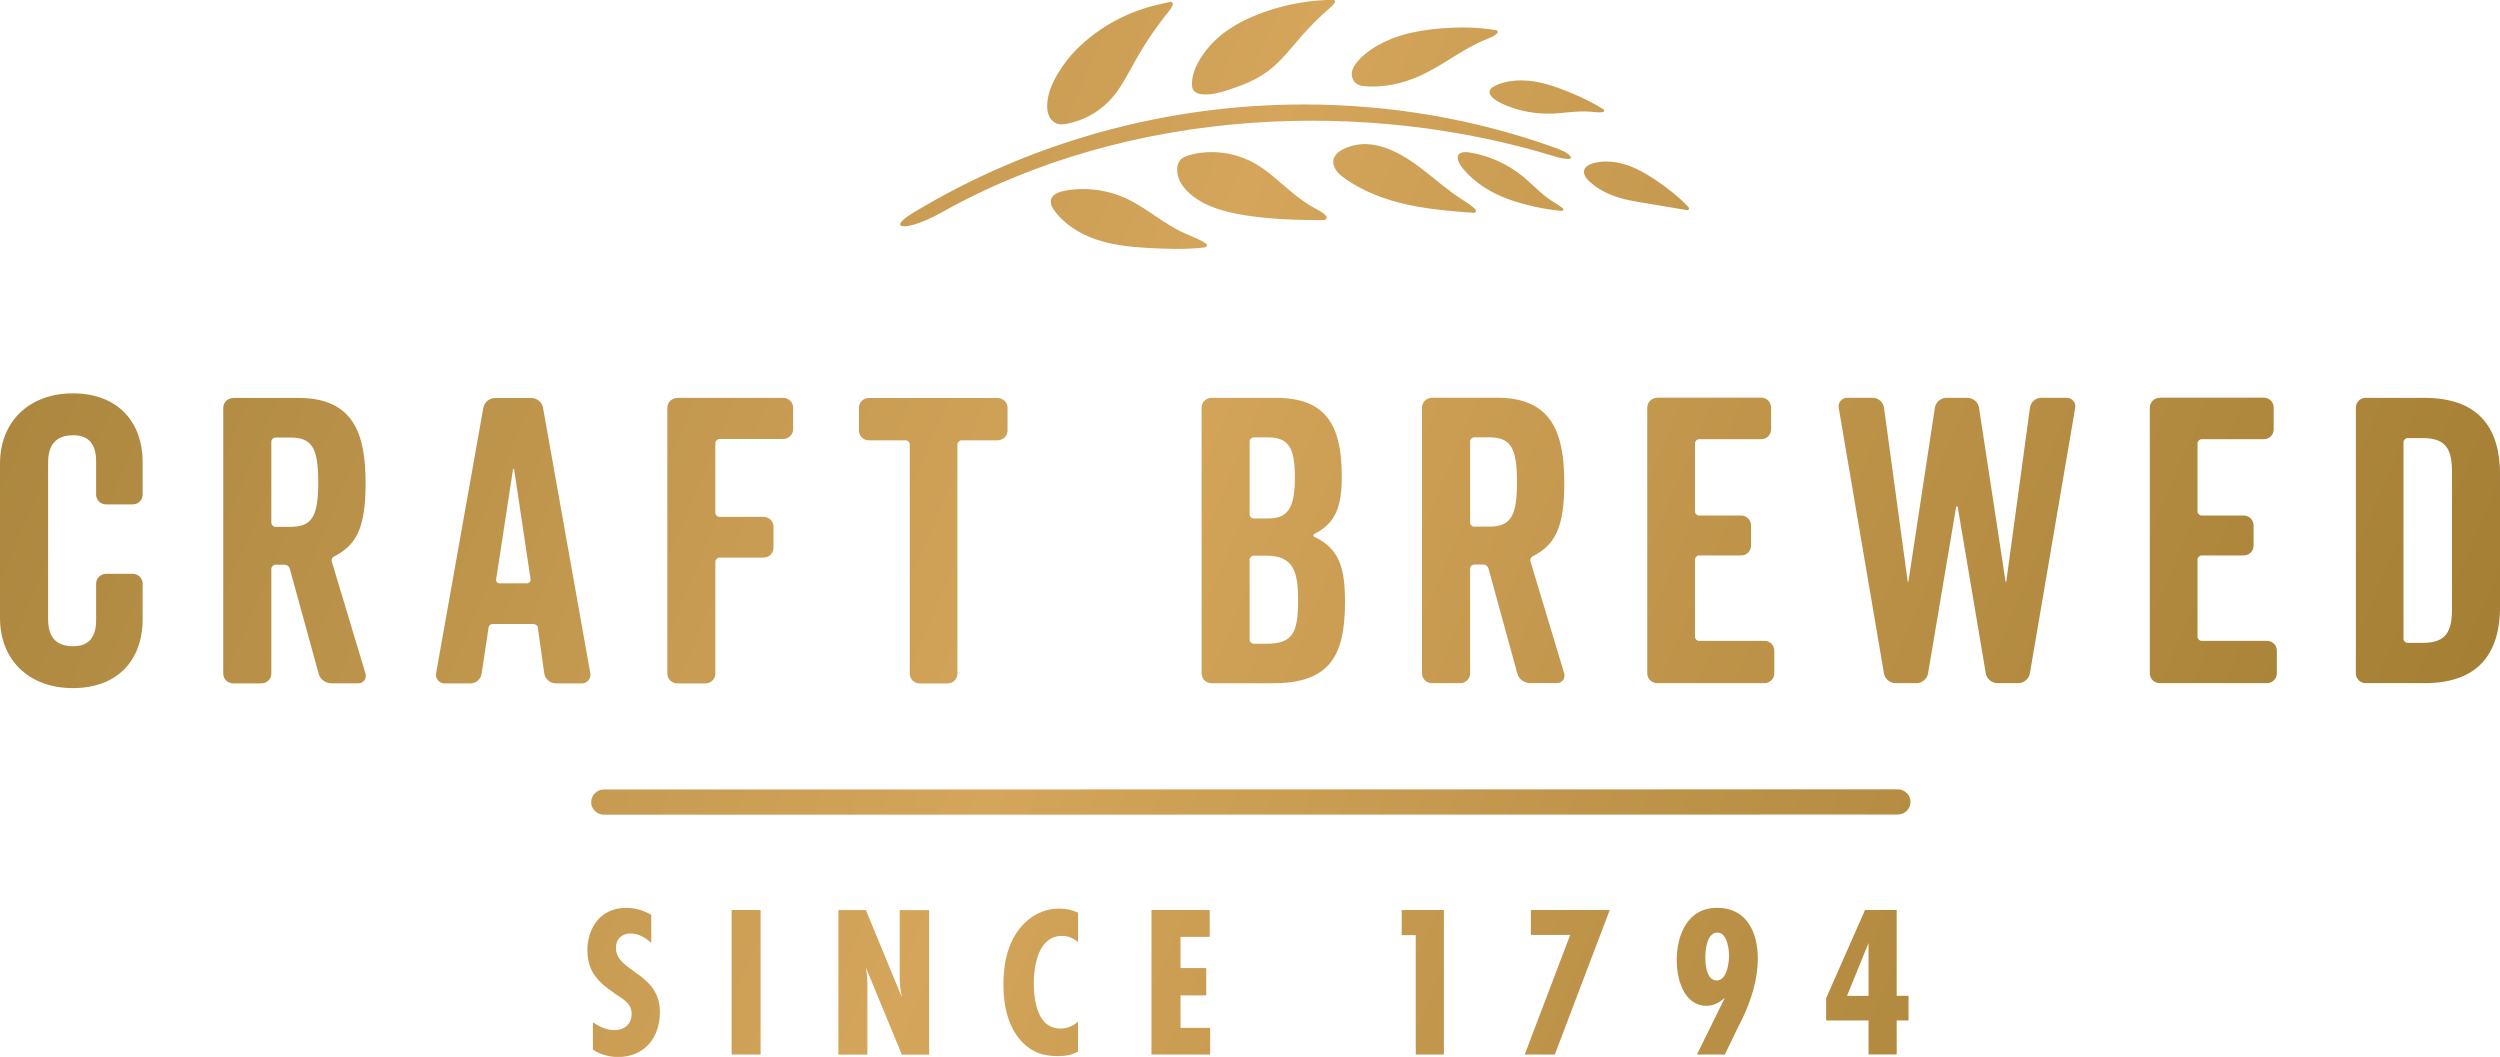
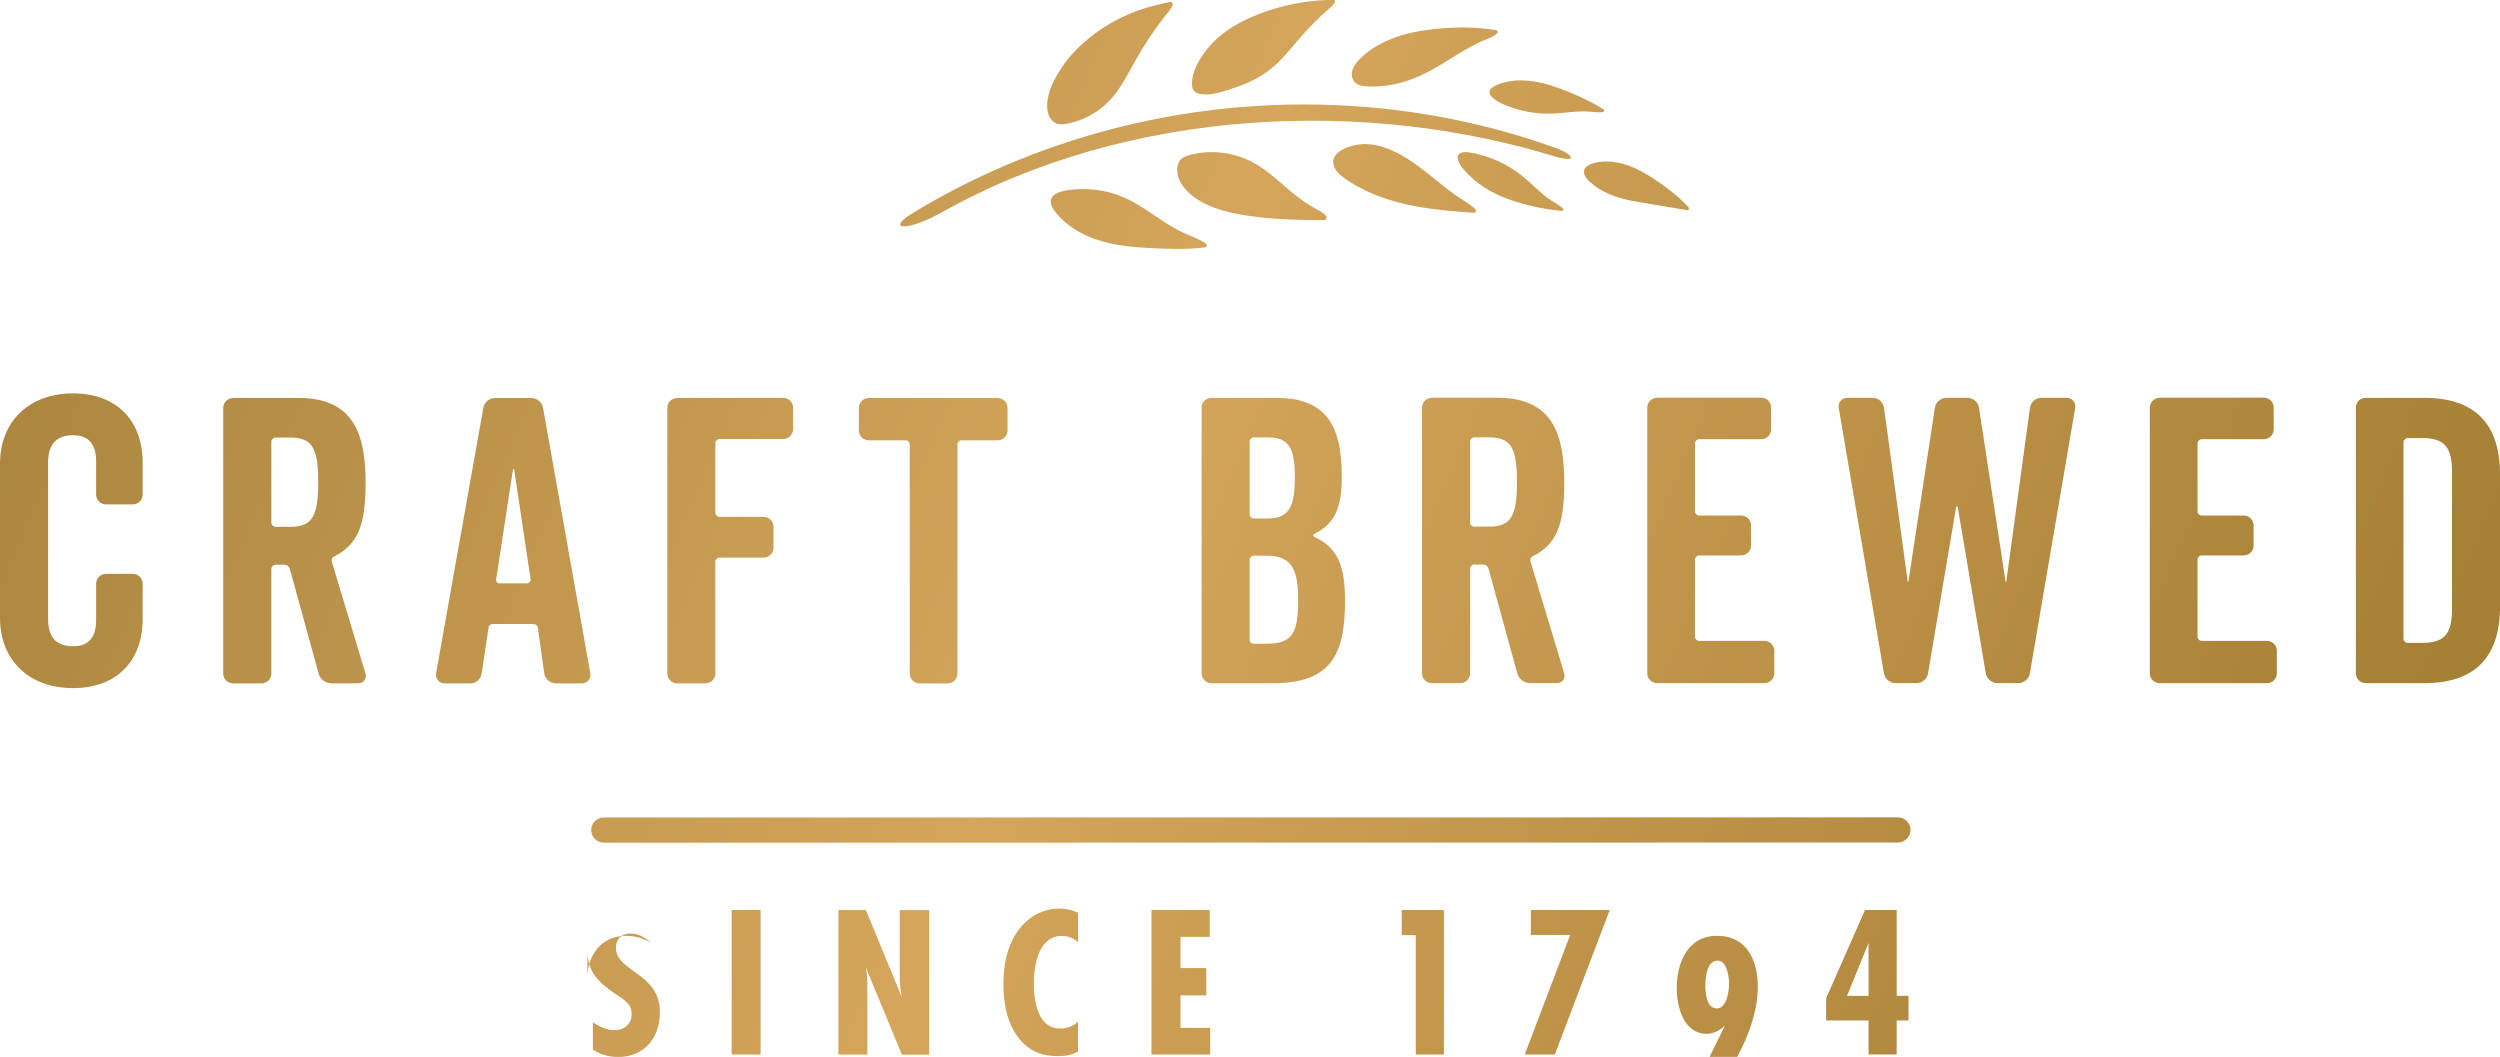
<svg xmlns="http://www.w3.org/2000/svg" viewBox="0 0 333.16 140.84">
  <defs>
    <linearGradient id="linear-gradient" x1="0" y1="0" x2="100%" y2="100%" gradientUnits="userSpaceOnUse">
      <stop offset="0" stop-color="#a6823a" />
      <stop offset=".45" stop-color="#d4a55b" />
      <stop offset="1" stop-color="#9e7a2f" />
    </linearGradient>
  </defs>
-   <path d="m119.9,121.27v9.04c0,.87.12,1.73.29,2.6l-4.8-11.63h-3.66v19.26h3.86v-9.41c0-.72-.06-1.47-.2-2.19l4.8,11.61h3.63v-19.26h-3.92Zm33.55,0v19.26h7.82v-3.55h-3.95v-4.33h3.43v-3.64h-3.43v-4.16h3.89v-3.58h-7.76Zm33.35,0v3.35h1.87v15.91h3.75v-19.26h-5.62Zm17.21,0v3.32h5.24l-6.06,15.94h4.01l7.32-19.26h-10.51Zm45,4.39v7.05h-2.87l2.87-7.05Zm-.47-4.39l-5.18,11.75v2.97h5.65v4.53h3.75v-4.53h1.58v-3.29h-1.58v-11.43h-4.22Zm-151.04,19.26h3.86v-19.26h-3.86v19.26Zm39.03-17.52c-2.58,2.57-2.81,6.26-2.81,8.2,0,4.07,1.26,6.44,2.64,7.8,1.32,1.3,2.75,1.73,4.63,1.73,1.06,0,1.82-.14,2.67-.61v-3.98c-.79.72-1.67.92-2.31.92-1.05,0-1.76-.43-2.2-.92-1.38-1.5-1.38-4.56-1.38-5.05,0-2.48.55-4.48,1.61-5.51.44-.43,1.11-.87,2.14-.87.61,0,1.4.17,2.14.84v-3.93c-.76-.35-1.55-.55-2.43-.55-1.32,0-3.07.35-4.68,1.93m-58.26,3.67c0,2.8,1.41,4.19,3.6,5.69.64.43,1.73,1.07,2.08,1.79.15.32.2.63.2.98,0,1.33-.97,2.14-2.29,2.14-1.08,0-1.99-.46-2.87-1.04v3.64c.99.66,2.17.98,3.37.98,3.54,0,5.56-2.63,5.56-5.95,0-5.37-5.86-5.31-5.86-8.63,0-1.13.79-1.88,1.93-1.88s1.99.58,2.78,1.24v-3.73c-1.14-.63-2.11-.92-3.42-.92-3.31,0-5.1,2.66-5.1,5.69m148.99.95c0-1.04.18-3.35,1.64-3.35,1.23,0,1.52,2.16,1.52,3.06,0,.98-.29,3.32-1.64,3.32s-1.52-2.08-1.52-3.03m-3.81.4c0,2.43.94,6.01,3.98,6.01.96,0,1.73-.46,2.43-1.07l-3.72,7.56h3.72l1.73-3.58c.17-.37.41-.78.58-1.15,1.2-2.48,2.08-5.29,2.08-8.06,0-3.44-1.43-6.76-5.42-6.76s-5.39,3.67-5.39,7.04m29.45-22.83l-172.41.02c-.94,0-1.7.75-1.7,1.68s.76,1.68,1.71,1.68l172.41-.02c.94,0,1.7-.75,1.7-1.68,0-.93-.76-1.68-1.7-1.68h0ZM36.16,69.69v-10.85c0-.26.27-.53.54-.53h1.97c2.89,0,3.74,1.32,3.74,5.95s-.86,5.95-3.74,5.95h-1.97c-.27,0-.54-.26-.54-.53m-5.07-16.64c-.75,0-1.34.58-1.34,1.32v35.39c0,.74.59,1.32,1.34,1.32h3.74c.75,0,1.33-.58,1.33-1.32v-13.96c0-.26.27-.53.54-.53h1.23c.32,0,.59.21.69.53l3.85,14.01c.21.74.91,1.26,1.71,1.26h3.58c.69,0,1.12-.63.96-1.26l-4.49-14.91c-.1-.32.05-.63.32-.74,2.94-1.53,4.17-3.79,4.17-9.74,0-6.48-1.5-11.38-8.97-11.38h-8.65Zm35.03,24.17l2.24-14.64c0-.1.11-.1.16,0l2.19,14.64c.05.26-.21.53-.48.53h-3.68c-.27,0-.48-.26-.43-.53m-.16-24.17c-.75,0-1.44.58-1.55,1.32l-6.3,35.39c-.11.68.43,1.32,1.12,1.32h3.47c.75,0,1.39-.58,1.49-1.32l.91-6.06c0-.32.27-.53.59-.53h5.4c.27,0,.59.21.59.53l.85,6.06c.11.74.8,1.32,1.55,1.32h3.47c.7,0,1.23-.63,1.12-1.32l-6.3-35.39c-.11-.74-.8-1.32-1.55-1.32h-4.86Zm24.3,0c-.75,0-1.33.58-1.33,1.32v35.39c0,.74.59,1.32,1.33,1.32h3.74c.75,0,1.33-.58,1.33-1.32v-14.91c0-.26.27-.53.54-.53h5.87c.75,0,1.34-.58,1.34-1.32v-2.79c0-.74-.59-1.32-1.34-1.32h-5.87c-.27,0-.54-.27-.54-.53v-9.32c0-.26.27-.53.54-.53h8.49c.75,0,1.33-.58,1.33-1.32v-2.84c0-.74-.59-1.32-1.33-1.32h-14.1Zm25.53,0c-.75,0-1.33.58-1.33,1.32v3c0,.74.59,1.32,1.33,1.32h4.92c.27,0,.53.26.53.53v30.55c0,.74.59,1.32,1.33,1.32h3.69c.75,0,1.33-.58,1.33-1.32v-30.55c0-.26.27-.53.53-.53h4.81c.75,0,1.34-.58,1.34-1.32v-3c0-.74-.59-1.32-1.34-1.32h-17.15Zm50.74,32.23v-10.69c0-.26.27-.53.53-.53h1.71c3.63,0,4.22,2.16,4.22,6,0,4.21-.69,5.74-4.22,5.74h-1.71c-.27,0-.53-.26-.53-.53m0-16.7v-9.74c0-.26.27-.53.53-.53h1.97c2.78,0,3.53,1.52,3.53,5.32s-.75,5.48-3.53,5.48h-1.97c-.27,0-.53-.26-.53-.53m-5.07-15.54c-.75,0-1.33.58-1.33,1.32v35.39c0,.74.59,1.32,1.33,1.32h8.17c7.64,0,9.61-3.69,9.61-10.9,0-4.42-.75-7.06-4.06-8.59-.21-.1-.21-.32,0-.42,2.94-1.48,3.63-3.84,3.63-7.69,0-6.9-2.19-10.43-8.76-10.43h-8.6Zm34.45,16.64v-10.85c0-.26.27-.53.53-.53h1.98c2.88,0,3.74,1.32,3.74,5.95s-.86,5.95-3.74,5.95h-1.98c-.27,0-.53-.26-.53-.53m-5.07-16.64c-.75,0-1.34.58-1.34,1.32v35.39c0,.74.59,1.32,1.34,1.32h3.74c.75,0,1.33-.58,1.33-1.32v-13.96c0-.26.27-.53.53-.53h1.23c.32,0,.59.21.69.53l3.85,14.01c.21.74.91,1.26,1.71,1.26h3.58c.7,0,1.12-.63.96-1.26l-4.49-14.91c-.1-.32.05-.63.32-.74,2.94-1.53,4.17-3.79,4.17-9.74,0-6.48-1.5-11.38-8.97-11.38h-8.65Zm30.01,0c-.75,0-1.33.58-1.33,1.32v35.39c0,.74.59,1.32,1.33,1.32h14.26c.75,0,1.34-.58,1.34-1.32v-3c0-.74-.59-1.32-1.34-1.32h-8.7c-.27,0-.53-.26-.53-.53v-10.32c0-.26.27-.53.53-.53h5.61c.75,0,1.33-.58,1.33-1.32v-2.68c0-.74-.59-1.32-1.33-1.32h-5.61c-.27,0-.53-.26-.53-.53v-9.11c0-.26.27-.53.53-.53h8.28c.75,0,1.33-.58,1.33-1.32v-2.9c0-.74-.59-1.32-1.33-1.32h-13.83Zm51.17,0c-.75,0-1.39.58-1.5,1.32l-3.15,23.12c0,.11-.11.11-.11,0l-3.53-23.12c-.11-.74-.8-1.32-1.55-1.32h-2.78c-.75,0-1.44.58-1.55,1.32l-3.52,23.12c0,.11-.11.11-.11,0l-3.15-23.12c-.11-.74-.75-1.32-1.5-1.32h-3.42c-.69,0-1.23.63-1.12,1.32l6.03,35.39c.11.74.8,1.32,1.55,1.32h2.78c.75,0,1.44-.58,1.55-1.32l3.74-22.17c.06-.1.16-.1.21,0l3.74,22.17c.11.74.8,1.32,1.55,1.32h2.78c.75,0,1.44-.58,1.55-1.32l6.04-35.39c.11-.68-.43-1.32-1.12-1.32h-3.42Zm15.81,0c-.75,0-1.34.58-1.34,1.32v35.39c0,.74.59,1.32,1.34,1.32h14.26c.75,0,1.33-.58,1.33-1.32v-3c0-.74-.59-1.32-1.33-1.32h-8.71c-.27,0-.53-.26-.53-.53v-10.32c0-.26.27-.53.53-.53h5.61c.75,0,1.33-.58,1.33-1.32v-2.68c0-.74-.59-1.32-1.33-1.32h-5.61c-.27,0-.53-.26-.53-.53v-9.11c0-.26.27-.53.53-.53h8.28c.75,0,1.34-.58,1.34-1.32v-2.9c0-.74-.59-1.32-1.34-1.32h-13.83Zm32.47,32.13v-26.23c0-.26.27-.53.53-.53h2.03c3.1,0,3.9,1.48,3.9,4.48v18.33c0,3-.8,4.48-3.9,4.48h-2.03c-.27,0-.53-.26-.53-.53m-5.02-32.13c-.75,0-1.33.58-1.33,1.32v35.39c0,.74.59,1.32,1.33,1.32h7.8c7.53,0,10.09-4.32,10.09-10.27v-17.48c0-5.95-2.56-10.27-10.09-10.27h-7.8ZM0,61.79v20.54c0,5.69,3.9,9.37,9.72,9.37s9.29-3.58,9.29-9.22v-4.69c0-.74-.59-1.32-1.34-1.32h-3.52c-.75,0-1.34.58-1.34,1.32v4.85c0,2.11-.85,3.48-3.04,3.48-2.4,0-3.36-1.32-3.36-3.63v-20.85c0-2.27.96-3.64,3.36-3.64,2.19,0,3.04,1.37,3.04,3.48v4.42c0,.74.59,1.32,1.34,1.32h3.52c.75,0,1.34-.58,1.34-1.32v-4.26c0-5.64-3.52-9.22-9.29-9.22S0,56.11,0,61.79M142.89,25.27c-1.06.11-3.36.42-2.77,2.11.06.18.16.35.27.51,1.34,1.94,3.44,3.26,5.68,4.02,2.15.73,4.43.99,6.69,1.12,2.4.14,5.38.26,7.83-.07.25-.03.33-.35.13-.5-.55-.4-1.39-.74-1.89-.96-.31-.14-.62-.26-.93-.4-2.79-1.22-5.07-3.39-7.83-4.66-1.79-.83-3.77-1.25-5.74-1.25-.48,0-.96.03-1.44.08m70.26-3.69c-.6.08-1.46.27-1.87.77-.49.6.04,1.38.52,1.82,1.47,1.38,3.43,2.13,5.43,2.54.25.05.49.1.74.14,2.05.34,4.69.8,6.84,1.15.22.04.36-.22.21-.38-1.23-1.37-3.13-2.81-4.56-3.75-1.09-.72-2.23-1.37-3.46-1.81-.94-.33-1.94-.54-2.94-.54-.31,0-.61.02-.92.06m-18.81-.88c-.29.6.37,1.47.73,1.89,1.54,1.81,3.64,3.11,5.89,3.93,2.11.77,4.87,1.4,7.18,1.58.18.01.28-.21.14-.33-.35-.32-.9-.65-1.16-.81-.09-.06-.19-.12-.28-.17-1.45-.92-2.59-2.23-3.93-3.31-2.03-1.65-4.51-2.76-7.11-3.17-.14-.02-.32-.04-.5-.04-.39,0-.8.09-.97.43m-35.32-.16c-.62.14-1.46.36-1.82.92-.42.65-.35,1.62-.1,2.31.29.8.86,1.48,1.5,2.05,1.93,1.68,4.53,2.4,7.06,2.82.72.12,1.44.22,2.16.3,2.86.33,5.75.4,8.63.39.3,0,.47-.35.28-.58-.32-.38-.83-.64-1.28-.88-1.23-.65-2.35-1.47-3.41-2.36-1.6-1.33-3.1-2.8-4.93-3.81-1.71-.94-3.66-1.43-5.61-1.43-.84,0-1.67.09-2.49.27m22.64-1.33c-1.62.05-4.95,1.07-3.67,3.32.22.39.54.71.9.98,2.59,1.96,5.71,3.12,8.88,3.8.36.08.72.15,1.09.21,2.49.45,5.03.66,7.57.84.24.02.38-.26.23-.44-.49-.54-1.16-.93-1.78-1.33-3.2-2.03-5.82-4.98-9.29-6.52-1.17-.52-2.43-.87-3.71-.87-.07,0-.14,0-.21,0m-60.04,9.22c-3.61,2.19-.75,2.45,3.68,0,25.45-14.35,57.22-15.23,82.13-7.51.53.16,2.14.5,1.93.03-.27-.6-1.7-1.1-2.05-1.23-10.61-3.83-22-5.79-33.52-5.79-17.86,0-36.05,4.72-52.17,14.49m77.94-17.1c-.35.14-.87.37-1.01.75-.15.42.22.84.52,1.08.55.43,1.19.73,1.83.98,1.84.72,3.84,1.07,5.82,1.02,1.75-.05,3.49-.4,5.23-.26.28.02.56.06.83.08.29.02.58.02.86-.03.17-.03.22-.26.07-.36-1.45-.92-3.02-1.66-4.61-2.31-1.52-.62-3.08-1.17-4.7-1.42-.55-.08-1.1-.13-1.66-.13-1.09,0-2.18.17-3.19.58m-7.19-7.54c-.42.03-.83.07-1.25.12-1.97.22-3.93.6-5.76,1.34-1.24.5-2.43,1.17-3.45,2.03-.92.77-2.32,2.18-1.48,3.51.25.4.69.64,1.16.7,2.71.31,5.46-.31,7.92-1.46,2.97-1.39,5.54-3.54,8.59-4.75.52-.21,1.09-.42,1.46-.82.13-.14.05-.37-.14-.4-1.49-.25-3.01-.36-4.52-.36-.84,0-1.69.04-2.53.1M155.91.26c-.43.07-1.22.28-1.31.3-.52.11-1.04.24-1.56.39-1.04.3-2.06.68-3.05,1.13-.49.22-.96.46-1.43.71-1.88,1.02-3.62,2.31-5.12,3.82-.98.98-1.78,2.05-2.49,3.24-.72,1.21-1.3,2.54-1.39,3.95-.03.55,0,1.11.23,1.62.22.51.65.94,1.18,1.09.39.1.8.06,1.19-.02,2.13-.39,4.13-1.46,5.63-3.01,1.57-1.62,2.55-3.7,3.66-5.66,1.09-1.92,2.32-3.77,3.68-5.52.37-.48.95-1.09,1.15-1.65.07-.2-.09-.41-.3-.41-.02,0-.04,0-.05,0m21.77-.26c-2.69.02-5.38.43-7.96,1.21-.72.22-1.43.46-2.13.74-.81.32-1.61.68-2.37,1.09-1.55.84-3,1.89-4.14,3.24-1.15,1.36-2.3,3.17-2.25,5.01,0,.23.03.46.14.66.25.46.83.62,1.35.65,1.08.07,2.15-.22,3.18-.54,1.94-.61,3.86-1.36,5.48-2.58,1.75-1.31,3.07-3.09,4.52-4.73,1.11-1.26,2.3-2.45,3.57-3.55.29-.25.59-.52.8-.84.1-.16-.02-.36-.2-.36h0Z" fill="url(#linear-gradient)" />
+   <path d="m119.9,121.27v9.04c0,.87.12,1.73.29,2.6l-4.8-11.63h-3.66v19.26h3.86v-9.41c0-.72-.06-1.47-.2-2.19l4.8,11.61h3.63v-19.26h-3.92Zm33.55,0v19.26h7.82v-3.55h-3.95v-4.33h3.43v-3.64h-3.43v-4.16h3.89v-3.58h-7.76Zm33.35,0v3.35h1.87v15.91h3.75v-19.26h-5.62Zm17.21,0v3.32h5.24l-6.06,15.94h4.01l7.32-19.26h-10.51Zm45,4.39v7.05h-2.87l2.87-7.05Zm-.47-4.39l-5.18,11.75v2.97h5.65v4.53h3.75v-4.53h1.58v-3.29h-1.58v-11.43h-4.22Zm-151.04,19.26h3.86v-19.26h-3.86v19.26Zm39.03-17.52c-2.58,2.57-2.81,6.26-2.81,8.2,0,4.07,1.26,6.44,2.64,7.8,1.32,1.3,2.75,1.73,4.63,1.73,1.06,0,1.82-.14,2.67-.61v-3.98c-.79.72-1.67.92-2.31.92-1.05,0-1.76-.43-2.2-.92-1.38-1.5-1.38-4.56-1.38-5.05,0-2.48.55-4.48,1.61-5.51.44-.43,1.11-.87,2.14-.87.61,0,1.4.17,2.14.84v-3.93c-.76-.35-1.55-.55-2.43-.55-1.32,0-3.07.35-4.68,1.93m-58.26,3.67c0,2.8,1.41,4.19,3.6,5.69.64.43,1.73,1.07,2.08,1.79.15.32.2.63.2.98,0,1.33-.97,2.14-2.29,2.14-1.08,0-1.99-.46-2.87-1.04v3.64c.99.66,2.17.98,3.37.98,3.54,0,5.56-2.63,5.56-5.95,0-5.37-5.86-5.31-5.86-8.63,0-1.13.79-1.88,1.93-1.88s1.99.58,2.78,1.24c-1.14-.63-2.11-.92-3.42-.92-3.31,0-5.1,2.66-5.1,5.69m148.99.95c0-1.04.18-3.35,1.64-3.35,1.23,0,1.52,2.16,1.52,3.06,0,.98-.29,3.32-1.64,3.32s-1.52-2.08-1.52-3.03m-3.81.4c0,2.43.94,6.01,3.98,6.01.96,0,1.73-.46,2.43-1.07l-3.72,7.56h3.72l1.73-3.58c.17-.37.41-.78.58-1.15,1.2-2.48,2.08-5.29,2.08-8.06,0-3.44-1.43-6.76-5.42-6.76s-5.39,3.67-5.39,7.04m29.45-22.83l-172.41.02c-.94,0-1.7.75-1.7,1.68s.76,1.68,1.71,1.68l172.41-.02c.94,0,1.7-.75,1.7-1.68,0-.93-.76-1.68-1.7-1.68h0ZM36.16,69.69v-10.85c0-.26.27-.53.54-.53h1.97c2.89,0,3.74,1.32,3.74,5.95s-.86,5.95-3.74,5.95h-1.97c-.27,0-.54-.26-.54-.53m-5.07-16.64c-.75,0-1.34.58-1.34,1.32v35.39c0,.74.59,1.32,1.34,1.32h3.74c.75,0,1.33-.58,1.33-1.32v-13.96c0-.26.27-.53.54-.53h1.23c.32,0,.59.21.69.53l3.85,14.01c.21.74.91,1.26,1.71,1.26h3.58c.69,0,1.12-.63.96-1.26l-4.49-14.91c-.1-.32.05-.63.32-.74,2.94-1.53,4.17-3.79,4.17-9.74,0-6.48-1.5-11.38-8.97-11.38h-8.65Zm35.03,24.17l2.24-14.64c0-.1.11-.1.16,0l2.19,14.64c.05.26-.21.53-.48.53h-3.68c-.27,0-.48-.26-.43-.53m-.16-24.17c-.75,0-1.44.58-1.55,1.32l-6.3,35.39c-.11.68.43,1.32,1.12,1.32h3.47c.75,0,1.39-.58,1.49-1.32l.91-6.06c0-.32.27-.53.59-.53h5.4c.27,0,.59.21.59.53l.85,6.06c.11.74.8,1.32,1.55,1.32h3.47c.7,0,1.23-.63,1.12-1.32l-6.3-35.39c-.11-.74-.8-1.32-1.55-1.32h-4.86Zm24.3,0c-.75,0-1.33.58-1.33,1.32v35.39c0,.74.59,1.32,1.33,1.32h3.74c.75,0,1.33-.58,1.33-1.32v-14.91c0-.26.27-.53.54-.53h5.87c.75,0,1.34-.58,1.34-1.32v-2.79c0-.74-.59-1.32-1.34-1.32h-5.87c-.27,0-.54-.27-.54-.53v-9.32c0-.26.27-.53.54-.53h8.49c.75,0,1.33-.58,1.33-1.32v-2.84c0-.74-.59-1.32-1.33-1.32h-14.1Zm25.53,0c-.75,0-1.33.58-1.33,1.32v3c0,.74.59,1.32,1.33,1.32h4.92c.27,0,.53.26.53.53v30.55c0,.74.59,1.32,1.33,1.32h3.69c.75,0,1.33-.58,1.33-1.32v-30.55c0-.26.27-.53.53-.53h4.81c.75,0,1.34-.58,1.34-1.32v-3c0-.74-.59-1.32-1.34-1.32h-17.15Zm50.74,32.23v-10.69c0-.26.27-.53.53-.53h1.71c3.63,0,4.22,2.16,4.22,6,0,4.21-.69,5.74-4.22,5.74h-1.71c-.27,0-.53-.26-.53-.53m0-16.7v-9.74c0-.26.27-.53.53-.53h1.97c2.78,0,3.53,1.52,3.53,5.32s-.75,5.48-3.53,5.48h-1.97c-.27,0-.53-.26-.53-.53m-5.07-15.54c-.75,0-1.33.58-1.33,1.32v35.39c0,.74.59,1.32,1.33,1.32h8.17c7.64,0,9.61-3.69,9.61-10.9,0-4.42-.75-7.06-4.06-8.59-.21-.1-.21-.32,0-.42,2.94-1.48,3.63-3.84,3.63-7.69,0-6.9-2.19-10.43-8.76-10.43h-8.6Zm34.45,16.64v-10.85c0-.26.27-.53.53-.53h1.98c2.88,0,3.74,1.32,3.74,5.95s-.86,5.95-3.74,5.95h-1.98c-.27,0-.53-.26-.53-.53m-5.07-16.64c-.75,0-1.34.58-1.34,1.32v35.39c0,.74.59,1.32,1.34,1.32h3.74c.75,0,1.33-.58,1.33-1.32v-13.96c0-.26.27-.53.53-.53h1.23c.32,0,.59.21.69.53l3.85,14.01c.21.74.91,1.26,1.71,1.26h3.58c.7,0,1.12-.63.96-1.26l-4.49-14.91c-.1-.32.05-.63.32-.74,2.94-1.53,4.17-3.79,4.17-9.74,0-6.48-1.5-11.38-8.97-11.38h-8.65Zm30.01,0c-.75,0-1.33.58-1.33,1.32v35.39c0,.74.59,1.32,1.33,1.32h14.26c.75,0,1.34-.58,1.34-1.32v-3c0-.74-.59-1.32-1.34-1.32h-8.7c-.27,0-.53-.26-.53-.53v-10.32c0-.26.27-.53.53-.53h5.61c.75,0,1.33-.58,1.33-1.32v-2.68c0-.74-.59-1.32-1.33-1.32h-5.61c-.27,0-.53-.26-.53-.53v-9.11c0-.26.27-.53.53-.53h8.28c.75,0,1.33-.58,1.33-1.32v-2.9c0-.74-.59-1.32-1.33-1.32h-13.83Zm51.17,0c-.75,0-1.39.58-1.5,1.32l-3.15,23.12c0,.11-.11.11-.11,0l-3.53-23.12c-.11-.74-.8-1.32-1.55-1.32h-2.78c-.75,0-1.44.58-1.55,1.32l-3.52,23.12c0,.11-.11.11-.11,0l-3.15-23.12c-.11-.74-.75-1.32-1.5-1.32h-3.42c-.69,0-1.23.63-1.12,1.32l6.03,35.39c.11.74.8,1.32,1.55,1.32h2.78c.75,0,1.44-.58,1.55-1.32l3.74-22.17c.06-.1.16-.1.21,0l3.74,22.17c.11.74.8,1.32,1.55,1.32h2.78c.75,0,1.44-.58,1.55-1.32l6.04-35.39c.11-.68-.43-1.32-1.12-1.32h-3.42Zm15.81,0c-.75,0-1.34.58-1.34,1.32v35.39c0,.74.59,1.32,1.34,1.32h14.26c.75,0,1.33-.58,1.33-1.32v-3c0-.74-.59-1.32-1.33-1.32h-8.71c-.27,0-.53-.26-.53-.53v-10.32c0-.26.27-.53.53-.53h5.61c.75,0,1.33-.58,1.33-1.32v-2.68c0-.74-.59-1.32-1.33-1.32h-5.61c-.27,0-.53-.26-.53-.53v-9.11c0-.26.27-.53.53-.53h8.28c.75,0,1.34-.58,1.34-1.32v-2.9c0-.74-.59-1.32-1.34-1.32h-13.83Zm32.47,32.13v-26.23c0-.26.27-.53.53-.53h2.03c3.1,0,3.9,1.48,3.9,4.48v18.33c0,3-.8,4.48-3.9,4.48h-2.03c-.27,0-.53-.26-.53-.53m-5.02-32.13c-.75,0-1.33.58-1.33,1.32v35.39c0,.74.59,1.32,1.33,1.32h7.8c7.53,0,10.09-4.32,10.09-10.27v-17.48c0-5.95-2.56-10.27-10.09-10.27h-7.8ZM0,61.79v20.54c0,5.69,3.9,9.37,9.72,9.37s9.29-3.58,9.29-9.22v-4.69c0-.74-.59-1.32-1.34-1.32h-3.52c-.75,0-1.34.58-1.34,1.32v4.85c0,2.11-.85,3.48-3.04,3.48-2.4,0-3.36-1.32-3.36-3.63v-20.85c0-2.27.96-3.64,3.36-3.64,2.19,0,3.04,1.37,3.04,3.48v4.42c0,.74.59,1.32,1.34,1.32h3.52c.75,0,1.34-.58,1.34-1.32v-4.26c0-5.64-3.52-9.22-9.29-9.22S0,56.11,0,61.79M142.89,25.27c-1.06.11-3.36.42-2.77,2.11.06.18.16.35.27.51,1.34,1.94,3.44,3.26,5.68,4.02,2.15.73,4.43.99,6.69,1.12,2.4.14,5.38.26,7.83-.07.25-.03.33-.35.13-.5-.55-.4-1.39-.74-1.89-.96-.31-.14-.62-.26-.93-.4-2.79-1.22-5.07-3.39-7.83-4.66-1.79-.83-3.77-1.25-5.74-1.25-.48,0-.96.03-1.44.08m70.26-3.69c-.6.08-1.46.27-1.87.77-.49.6.04,1.38.52,1.82,1.47,1.38,3.43,2.13,5.43,2.54.25.05.49.1.74.14,2.05.34,4.69.8,6.84,1.15.22.04.36-.22.21-.38-1.23-1.37-3.13-2.81-4.56-3.75-1.09-.72-2.23-1.37-3.46-1.81-.94-.33-1.94-.54-2.94-.54-.31,0-.61.02-.92.06m-18.81-.88c-.29.6.37,1.47.73,1.89,1.54,1.81,3.64,3.11,5.89,3.93,2.11.77,4.87,1.4,7.18,1.58.18.01.28-.21.14-.33-.35-.32-.9-.65-1.16-.81-.09-.06-.19-.12-.28-.17-1.45-.92-2.59-2.23-3.93-3.31-2.03-1.65-4.51-2.76-7.11-3.17-.14-.02-.32-.04-.5-.04-.39,0-.8.09-.97.43m-35.32-.16c-.62.14-1.46.36-1.82.92-.42.65-.35,1.62-.1,2.31.29.8.86,1.48,1.5,2.05,1.93,1.68,4.53,2.4,7.06,2.82.72.12,1.44.22,2.16.3,2.86.33,5.75.4,8.63.39.3,0,.47-.35.28-.58-.32-.38-.83-.64-1.28-.88-1.23-.65-2.35-1.47-3.41-2.36-1.6-1.33-3.1-2.8-4.93-3.81-1.71-.94-3.66-1.43-5.61-1.43-.84,0-1.67.09-2.49.27m22.64-1.33c-1.62.05-4.95,1.07-3.67,3.32.22.39.54.71.9.98,2.59,1.96,5.71,3.12,8.88,3.8.36.08.72.15,1.09.21,2.49.45,5.03.66,7.57.84.24.02.38-.26.23-.44-.49-.54-1.16-.93-1.78-1.33-3.2-2.03-5.82-4.98-9.29-6.52-1.17-.52-2.43-.87-3.71-.87-.07,0-.14,0-.21,0m-60.04,9.22c-3.61,2.19-.75,2.45,3.68,0,25.45-14.35,57.22-15.23,82.13-7.51.53.16,2.14.5,1.93.03-.27-.6-1.7-1.1-2.05-1.23-10.61-3.83-22-5.79-33.52-5.79-17.86,0-36.05,4.72-52.17,14.49m77.94-17.1c-.35.14-.87.37-1.01.75-.15.42.22.84.52,1.08.55.43,1.19.73,1.83.98,1.84.72,3.84,1.07,5.82,1.02,1.75-.05,3.49-.4,5.23-.26.28.02.56.06.83.08.29.02.58.02.86-.03.17-.03.22-.26.07-.36-1.45-.92-3.02-1.66-4.61-2.31-1.52-.62-3.08-1.17-4.7-1.42-.55-.08-1.1-.13-1.66-.13-1.09,0-2.18.17-3.19.58m-7.19-7.54c-.42.03-.83.07-1.25.12-1.97.22-3.93.6-5.76,1.34-1.24.5-2.43,1.17-3.45,2.03-.92.77-2.32,2.18-1.48,3.51.25.4.69.64,1.16.7,2.71.31,5.46-.31,7.92-1.46,2.97-1.39,5.54-3.54,8.59-4.75.52-.21,1.09-.42,1.46-.82.13-.14.05-.37-.14-.4-1.49-.25-3.01-.36-4.52-.36-.84,0-1.69.04-2.53.1M155.91.26c-.43.07-1.22.28-1.31.3-.52.11-1.04.24-1.56.39-1.04.3-2.06.68-3.05,1.13-.49.22-.96.46-1.43.71-1.88,1.02-3.62,2.31-5.12,3.82-.98.98-1.78,2.05-2.49,3.24-.72,1.21-1.3,2.54-1.39,3.95-.03.55,0,1.11.23,1.62.22.51.65.94,1.18,1.09.39.1.8.06,1.19-.02,2.13-.39,4.13-1.46,5.63-3.01,1.57-1.62,2.55-3.7,3.66-5.66,1.09-1.92,2.32-3.77,3.68-5.52.37-.48.95-1.09,1.15-1.65.07-.2-.09-.41-.3-.41-.02,0-.04,0-.05,0m21.77-.26c-2.69.02-5.38.43-7.96,1.21-.72.22-1.43.46-2.13.74-.81.32-1.61.68-2.37,1.09-1.55.84-3,1.89-4.14,3.24-1.15,1.36-2.3,3.17-2.25,5.01,0,.23.03.46.14.66.25.46.83.62,1.35.65,1.08.07,2.15-.22,3.18-.54,1.94-.61,3.86-1.36,5.48-2.58,1.75-1.31,3.07-3.09,4.52-4.73,1.11-1.26,2.3-2.45,3.57-3.55.29-.25.59-.52.8-.84.1-.16-.02-.36-.2-.36h0Z" fill="url(#linear-gradient)" />
</svg>